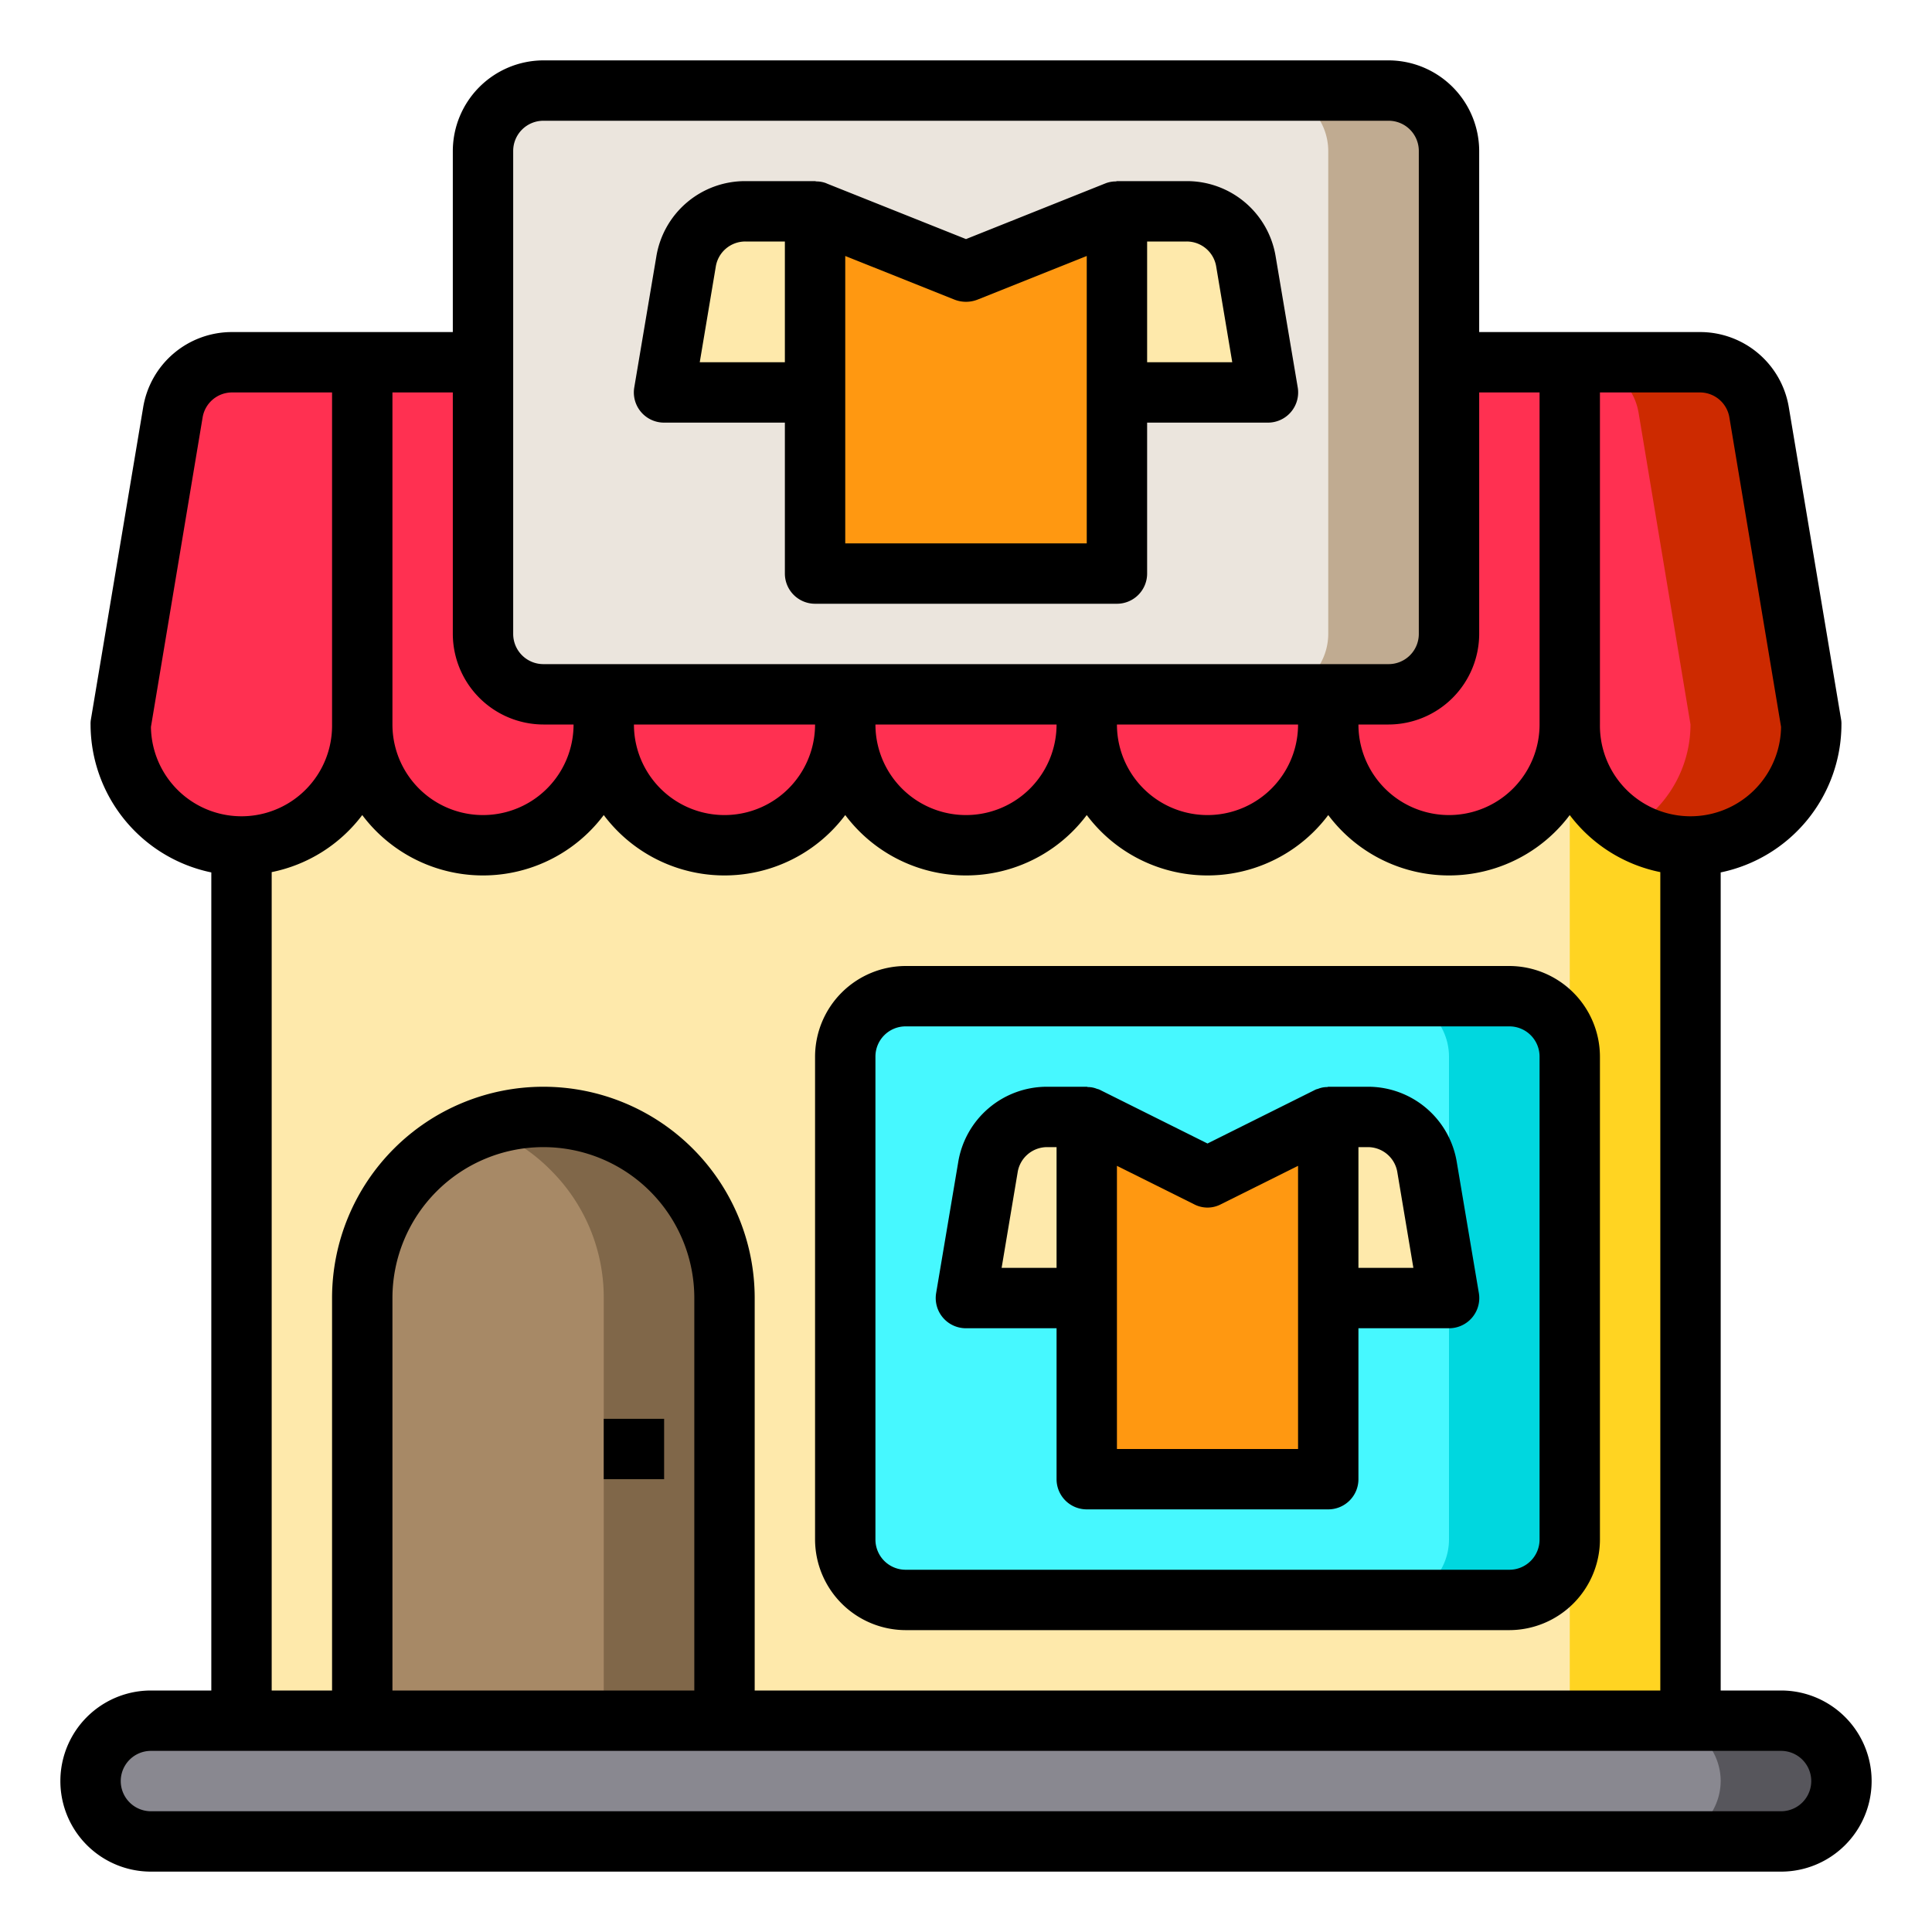
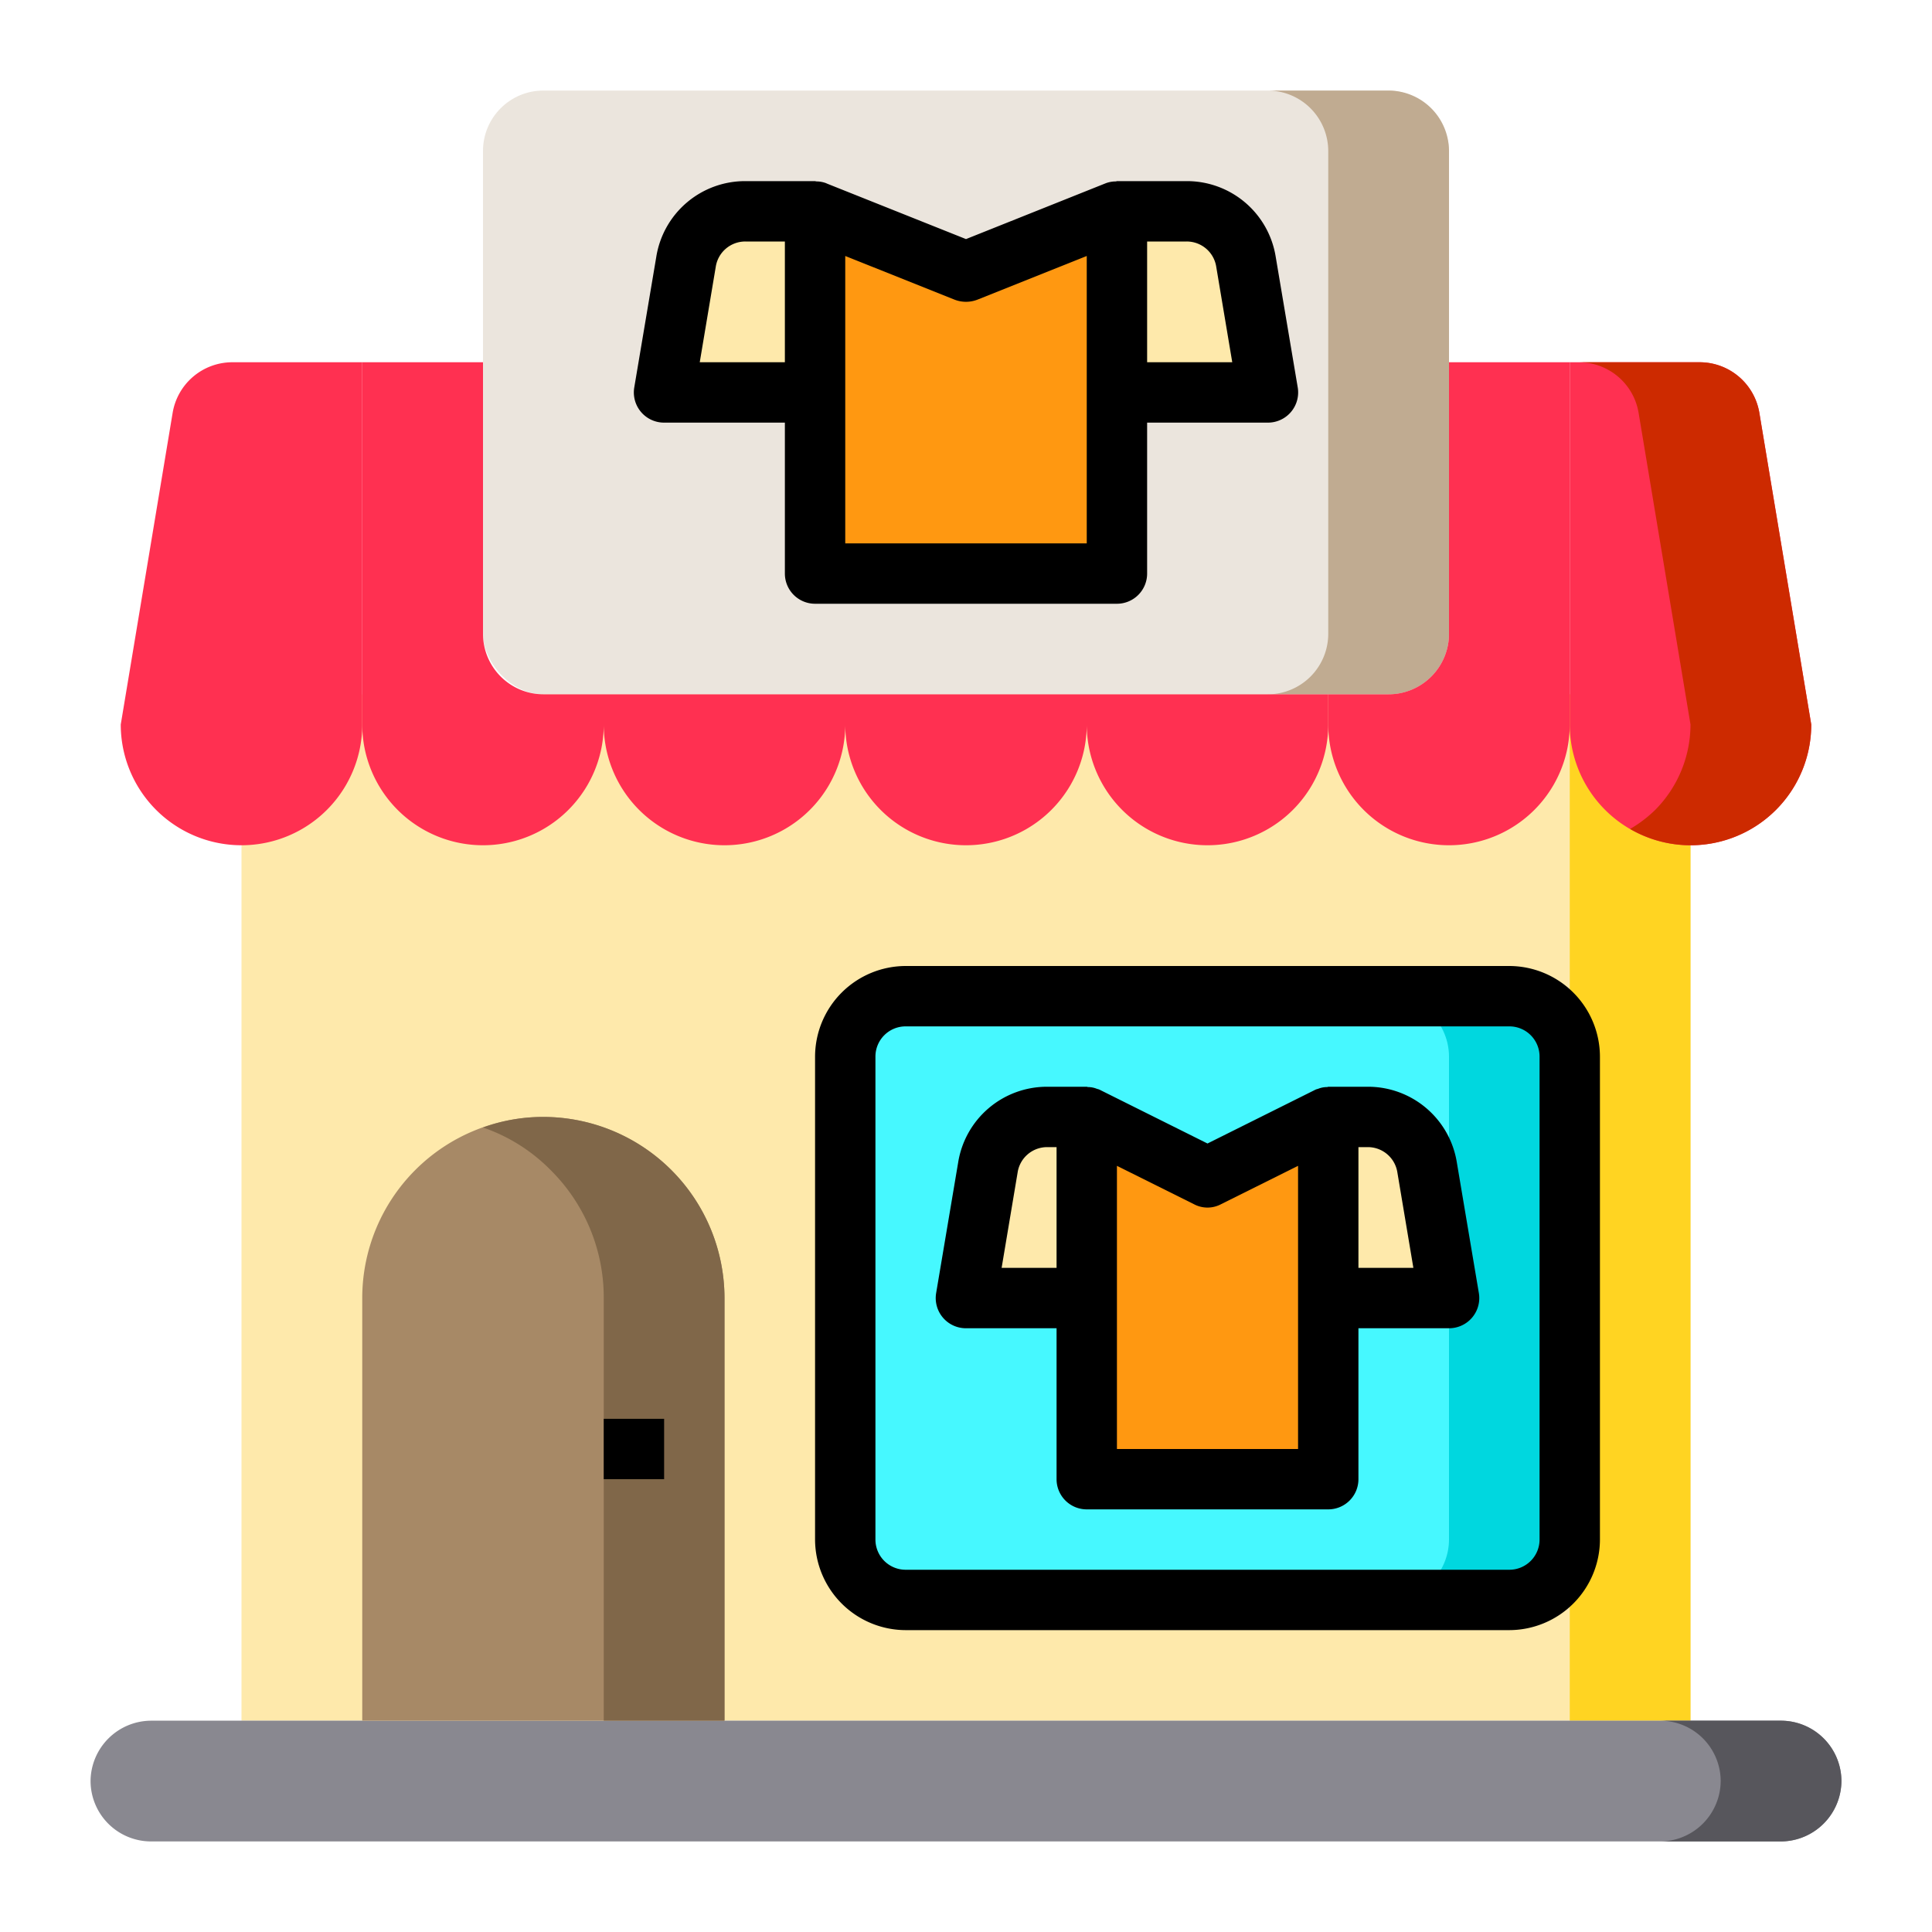
<svg xmlns="http://www.w3.org/2000/svg" height="512" viewBox="0 0 64 64" width="512">
  <g id="shop-fashion_shop-store-clothing_store-market" data-name="shop-fashion shop-store-clothing store-market">
    <path d="m8 23h48v34h-48z" fill="#fee9ab" />
    <path d="m52 23h4v34h-4z" fill="#ffd422" />
    <path d="m61 59a2.015 2.015 0 0 1 -2 2h-54a2.006 2.006 0 0 1 -2-2 2.015 2.015 0 0 1 2-2h54a2.006 2.006 0 0 1 2 2z" fill="#898890" />
    <path d="m61 59a2.015 2.015 0 0 1 -2 2h-4a2.015 2.015 0 0 0 2-2 2.006 2.006 0 0 0 -2-2h4a2.006 2.006 0 0 1 2 2z" fill="#57565c" />
    <path d="m58.28 13.67 1.72 10.33a4 4 0 1 1 -8 0v-12h4.31a2.006 2.006 0 0 1 1.97 1.67z" fill="#ff3051" />
    <path d="m60 24a3.994 3.994 0 0 1 -6 3.46 4.225 4.225 0 0 0 .83-.63 4.025 4.025 0 0 0 1.17-2.83l-1.72-10.33a2.006 2.006 0 0 0 -1.97-1.67h4a2.006 2.006 0 0 1 1.97 1.67z" fill="#cd2a00" />
    <rect fill="#46f8ff" height="20" rx="2" width="24" x="28" y="33" />
    <path d="m52 35v16a2.006 2.006 0 0 1 -2 2h-4a2.006 2.006 0 0 0 2-2v-16a2.006 2.006 0 0 0 -2-2h4a2.006 2.006 0 0 1 2 2z" fill="#00d7df" />
    <rect fill="#ebe5dd" height="20" rx="2" width="32" x="16" y="3" />
    <path d="m48 5v16a2.006 2.006 0 0 1 -2 2h-4a2.006 2.006 0 0 0 2-2v-16a2.006 2.006 0 0 0 -2-2h4a2.006 2.006 0 0 1 2 2z" fill="#c0ab91" />
    <path d="m24 43v14h-12v-14a6 6 0 0 1 6-6 6.009 6.009 0 0 1 6 6z" fill="#a78966" />
    <path d="m24 43v14h-4v-14a5.944 5.944 0 0 0 -1.76-4.24 5.769 5.769 0 0 0 -2.24-1.41 5.8 5.8 0 0 1 2-.35 6.009 6.009 0 0 1 6 6z" fill="#806749" />
    <path d="m52 12v12a4 4 0 1 1 -8 0v-1h2a2.006 2.006 0 0 0 2-2v-9z" fill="#ff3051" />
    <path d="m47.28 38.67.72 4.33h-4v-6h1.31a2.006 2.006 0 0 1 1.97 1.67z" fill="#fee9ab" />
    <path d="m44 43v6h-8v-6-6l4 2 4-2z" fill="#ff9811" />
    <path d="m44 23v1a4 4 0 1 1 -8 0 4 4 0 1 1 -8 0 4 4 0 1 1 -8 0 4 4 0 1 1 -8 0v-12h4v9a2.006 2.006 0 0 0 2 2z" fill="#ff3051" />
    <path d="m41.28 8.67.72 4.33h-5v-6h2.31a2.006 2.006 0 0 1 1.97 1.67z" fill="#fee9ab" />
    <path d="m37 13v6h-10v-6-6l5 2 5-2z" fill="#ff9811" />
    <path d="m36 37v6h-4l.72-4.33a2.006 2.006 0 0 1 1.97-1.67z" fill="#fee9ab" />
    <path d="m27 7v6h-5l.72-4.33a2.006 2.006 0 0 1 1.97-1.67z" fill="#fee9ab" />
    <path d="m12 12v12a4 4 0 1 1 -8 0l1.72-10.33a2.006 2.006 0 0 1 1.97-1.67z" fill="#ff3051" />
    <path d="m20 47h2v2h-2z" />
-     <path d="m59 56h-2v-27.1a5.017 5.017 0 0 0 4-4.9.808.808 0 0 0 -.01-.16l-1.73-10.33a2.978 2.978 0 0 0 -2.95-2.51h-7.31v-6a3.009 3.009 0 0 0 -3-3h-28a3.009 3.009 0 0 0 -3 3v6h-7.31a2.978 2.978 0 0 0 -2.95 2.51l-1.73 10.33a.808.808 0 0 0 -.01.16 5.017 5.017 0 0 0 4 4.9v27.1h-2a3 3 0 0 0 0 6h54a3 3 0 0 0 0-6zm-6-43h3.31a.989.989 0 0 1 .98.84l1.71 10.24a3 3 0 0 1 -6-.08zm-4 8v-8h2v11a3 3 0 0 1 -6 0h1a3.009 3.009 0 0 0 3-3zm-32-16a1 1 0 0 1 1-1h28a1 1 0 0 1 1 1v16a1 1 0 0 1 -1 1h-28a1 1 0 0 1 -1-1zm26 19a3 3 0 0 1 -6 0zm-8 0a3 3 0 0 1 -6 0zm-8 0a3 3 0 0 1 -6 0zm-14-11h2v8a3.009 3.009 0 0 0 3 3h1a3 3 0 0 1 -6 0zm-1 14a5 5 0 0 0 8 0 5 5 0 0 0 8 0 5 5 0 0 0 8 0 5 5 0 0 0 8 0 5 5 0 0 0 8 0 4.994 4.994 0 0 0 3 1.89v27.11h-30v-13a7 7 0 0 0 -14 0v13h-2v-27.11a4.994 4.994 0 0 0 3-1.89zm11 16v13h-10v-13a5 5 0 0 1 10 0zm-18-18.92 1.71-10.24a.989.989 0 0 1 .98-.84h3.31v11a3 3 0 0 1 -6 .08zm54 35.92h-54a1 1 0 0 1 0-2h54a1 1 0 0 1 0 2z" />
    <path d="m42.26 8.51a2.978 2.978 0 0 0 -2.95-2.51h-2.31c-.01 0-.02.01-.04.01a.96.96 0 0 0 -.33.06l-4.63 1.85-4.61-1.84-.02-.01a.919.919 0 0 0 -.33-.06c-.01 0-.03-.01-.04-.01h-2.31a2.978 2.978 0 0 0 -2.95 2.51l-.73 4.33a1 1 0 0 0 .99 1.16h4v5a1 1 0 0 0 1 1h10a1 1 0 0 0 1-1v-5h4a1 1 0 0 0 .99-1.16zm-16.26 3.49h-2.82l.53-3.16a.989.989 0 0 1 .98-.84h1.31zm10 6h-8v-9.52l3.63 1.45a1.048 1.048 0 0 0 .74 0l3.63-1.45zm2-6v-4h1.31a.989.989 0 0 1 .98.84l.53 3.16z" />
    <path d="m50 32h-20a3.009 3.009 0 0 0 -3 3v16a3.009 3.009 0 0 0 3 3h20a3.009 3.009 0 0 0 3-3v-16a3.009 3.009 0 0 0 -3-3zm1 19a1 1 0 0 1 -1 1h-20a1 1 0 0 1 -1-1v-16a1 1 0 0 1 1-1h20a1 1 0 0 1 1 1z" />
    <path d="m48.26 38.51a2.978 2.978 0 0 0 -2.95-2.51h-1.31c-.01 0-.02.01-.04.01a.8.8 0 0 0 -.3.06.637.637 0 0 0 -.07.02c-.01.01-.03.01-.04.02l-3.55 1.77-3.55-1.77c-.01-.01-.03-.01-.04-.02a.637.637 0 0 0 -.07-.02.8.8 0 0 0 -.3-.06c-.01 0-.03-.01-.04-.01h-1.31a2.978 2.978 0 0 0 -2.95 2.51l-.73 4.33a1 1 0 0 0 .99 1.16h3v5a1 1 0 0 0 1 1h8a1 1 0 0 0 1-1v-5h3a1 1 0 0 0 .99-1.16zm-13.26 3.49h-1.82l.53-3.16a.989.989 0 0 1 .98-.84h.31zm8 6h-6v-9.38l2.55 1.27a.956.956 0 0 0 .9 0l2.55-1.27zm2-6v-4h.31a.989.989 0 0 1 .98.84l.53 3.16z" />
  </g>
</svg>